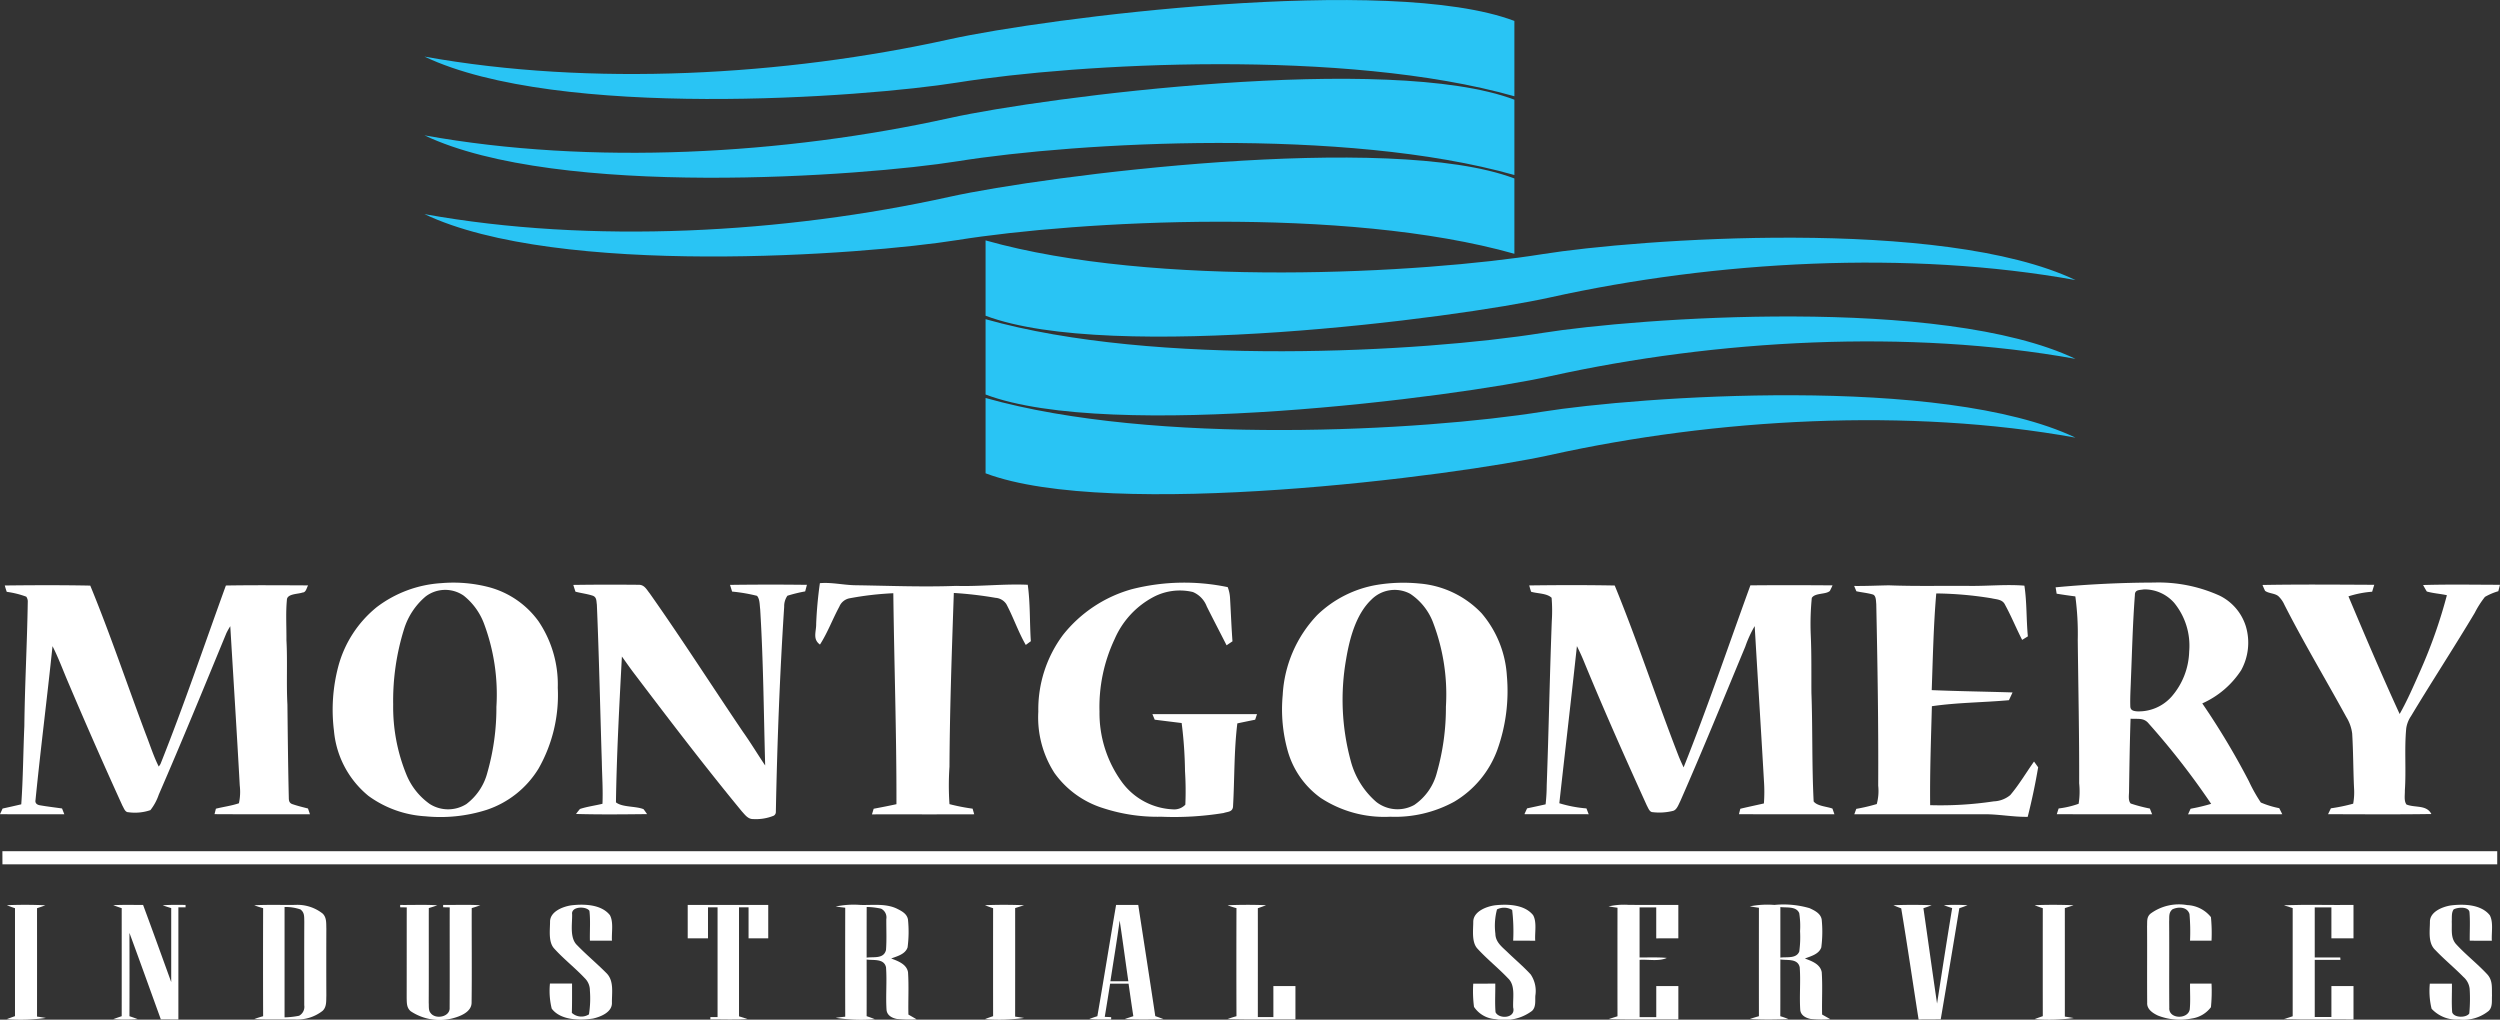
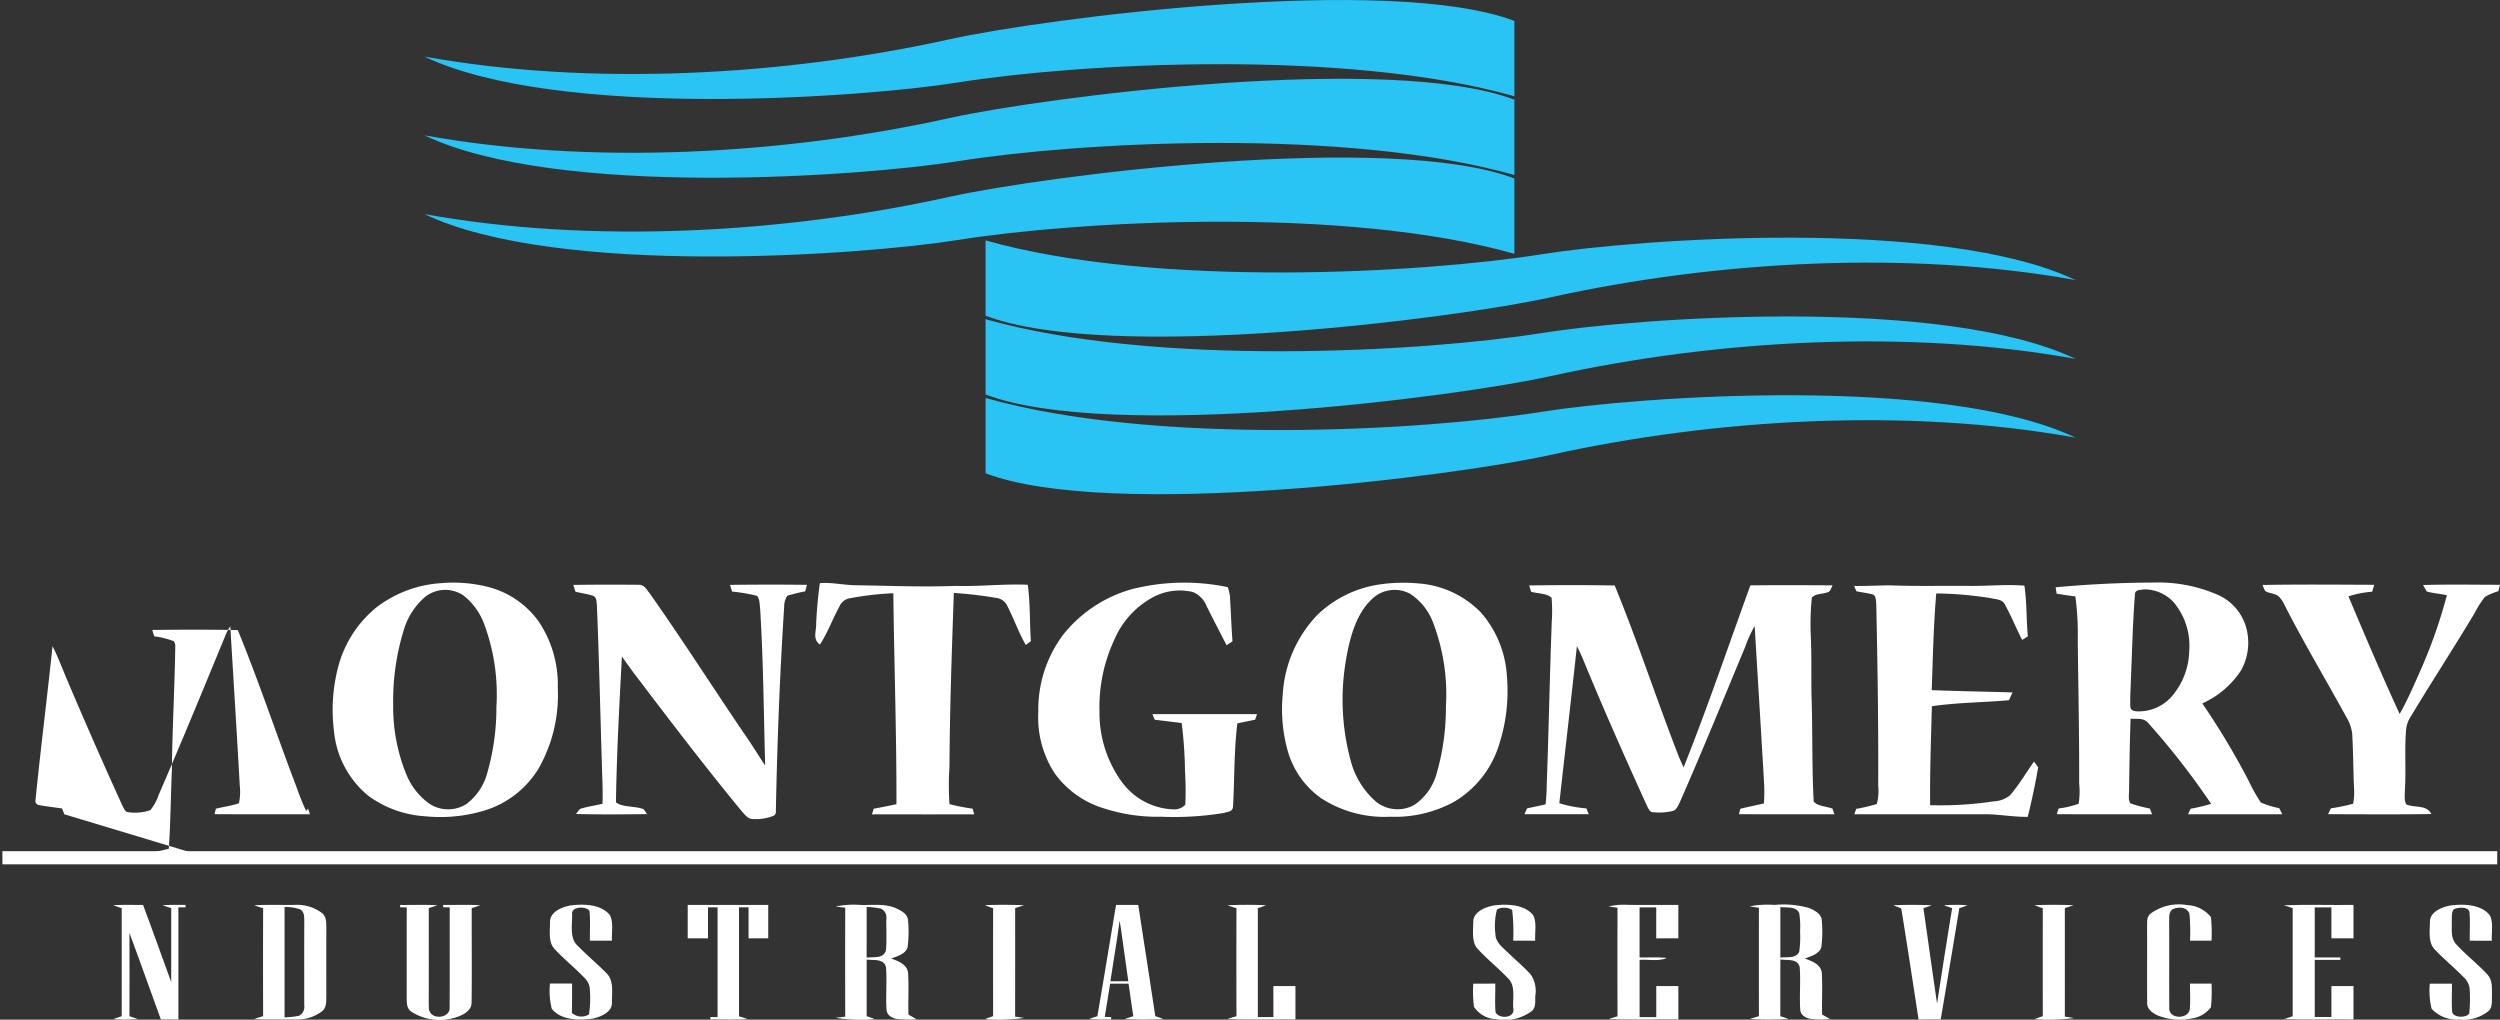
<svg xmlns="http://www.w3.org/2000/svg" width="270.086" height="110.16">
  <rect width="100%" height="100%" fill="#333333" stroke="none" />
  <g data-name="INDUSTRIAL LOGO">
    <g data-name="Group 32" fill="#29c4f4">
      <g data-name="Group 30">
        <path data-name="Path 144" d="M45.858 6.114c14.4 6.858 47.473 4.418 57.592 2.8 12.984-2.079 41.857-3.693 60.156 1.485V2.261c-13.488-5.1-50.774-.284-60.992 1.977C84.698 8.197 63.865 9.36 45.858 6.114Z" />
        <path data-name="Path 145" d="M45.858 14.622c14.4 6.858 47.473 4.418 57.592 2.8 12.984-2.078 41.857-3.693 60.156 1.486V10.77c-13.488-5.1-50.774-.284-60.992 1.977-17.916 3.961-38.749 5.127-56.756 1.875Z" />
        <path data-name="Path 146" d="M45.858 23.132c14.4 6.858 47.473 4.418 57.592 2.8 12.984-2.078 41.857-3.693 60.156 1.486V19.28c-13.488-5.1-50.774-.284-60.992 1.977-17.916 3.962-38.749 5.126-56.756 1.875Z" />
      </g>
      <g data-name="Group 31">
        <path data-name="Path 147" d="M224.224 47.28c-14.4-6.858-47.473-4.418-57.592-2.8-12.984 2.079-41.857 3.693-60.156-1.485v8.138c13.488 5.1 50.773.284 60.992-1.977 17.92-3.963 38.756-5.126 56.756-1.876Z" />
        <path data-name="Path 148" d="M224.224 38.769c-14.4-6.858-47.473-4.418-57.592-2.8-12.984 2.078-41.857 3.693-60.156-1.486v8.138c13.488 5.1 50.773.284 60.992-1.977 17.92-3.962 38.756-5.126 56.756-1.875Z" />
        <path data-name="Path 149" d="M224.224 30.257c-14.4-6.858-47.473-4.418-57.592-2.8-12.984 2.078-41.857 3.693-60.156-1.486v8.138c13.488 5.1 50.773.284 60.992-1.977 17.92-3.961 38.756-5.125 56.756-1.875Z" />
      </g>
    </g>
    <g data-name="Group 33" fill="#fff">
      <path data-name="Path 150" d="M39.81 85.987a11.582 11.582 0 0 0 6.136 2.2 16.48 16.48 0 0 0 6.593-.683 10.415 10.415 0 0 0 5.637-4.462 16.045 16.045 0 0 0 2.083-8.732 12.2 12.2 0 0 0-2.087-7.2 9.69 9.69 0 0 0-5.371-3.681 15.246 15.246 0 0 0-5.113-.43 12.825 12.825 0 0 0-6.982 2.588 12.33 12.33 0 0 0-4.157 6.4 18.339 18.339 0 0 0-.469 6.967 10.253 10.253 0 0 0 3.73 7.033Zm3.832-17.99a7.532 7.532 0 0 1 2.35-3.564 3.5 3.5 0 0 1 4.106-.08 6.987 6.987 0 0 1 2.186 3.005 21.809 21.809 0 0 1 1.345 9 25.464 25.464 0 0 1-.977 7.108 6.189 6.189 0 0 1-2.268 3.4 3.7 3.7 0 0 1-3.959-.01 7.238 7.238 0 0 1-2.505-3.139 19.318 19.318 0 0 1-1.443-7.6 25.969 25.969 0 0 1 1.165-8.119Z" />
      <path data-name="Path 151" d="M103.045 64.06a41.183 41.183 0 0 1 4.508.526 1.53 1.53 0 0 1 1.167.68c.763 1.43 1.286 3 2.1 4.41.183-.134.363-.271.546-.4-.134-2.016-.057-4.111-.333-6.1-2.557-.116-5.167.2-7.74.121-3.613.134-7.219-.015-10.838-.07-1.309-.013-2.6-.338-3.879-.224a43.668 43.668 0 0 0-.4 4.356c.023.871-.42 1.683.41 2.276.838-1.312 1.358-2.745 2.093-4.1a1.5 1.5 0 0 1 1.067-.892 33.892 33.892 0 0 1 4.763-.554c.09 7.6.356 15.193.338 22.791-.817.178-1.639.338-2.459.492-.062.2-.124.4-.185.608 3.683-.005 7.366.008 11.046-.008-.057-.2-.116-.4-.173-.608a21.488 21.488 0 0 1-2.5-.49 29.821 29.821 0 0 1 0-4.041c.03-6.245.257-12.529.469-18.773Z" />
      <path data-name="Path 152" d="M124.632 64.487a6.114 6.114 0 0 1 4.237-.529 2.734 2.734 0 0 1 1.505 1.565c.7 1.4 1.428 2.791 2.139 4.191l.637-.43c-.116-1.583-.176-3.17-.268-4.753a3.865 3.865 0 0 0-.247-1.1 22.977 22.977 0 0 0-10.335.216 14.445 14.445 0 0 0-7.461 4.948 13.47 13.47 0 0 0-2.665 8.294 11.071 11.071 0 0 0 1.748 6.626 10.172 10.172 0 0 0 5.281 3.8 18.87 18.87 0 0 0 6.255.92 33.308 33.308 0 0 0 6.732-.4c.436-.155.938-.093 1.018-.66.173-3 .1-6.039.467-9.023.642-.139 1.283-.268 1.925-.4l.2-.6h-11.3c.082.2.167.4.25.6.969.121 1.941.242 2.91.361a45.424 45.424 0 0 1 .361 5.2 33.96 33.96 0 0 1 .036 3.621 1.639 1.639 0 0 1-1.307.505 7.214 7.214 0 0 1-5.546-2.951 12.652 12.652 0 0 1-2.42-7.6 17.2 17.2 0 0 1 1.644-7.866 9.319 9.319 0 0 1 4.204-4.535Z" />
      <path data-name="Path 153" d="M153.33 63.039a17.677 17.677 0 0 0-4.549.144 12.2 12.2 0 0 0-6.459 3.245 13.551 13.551 0 0 0-3.745 8.655 16.6 16.6 0 0 0 .567 6.126 9.387 9.387 0 0 0 3.539 4.995 12.534 12.534 0 0 0 7.515 2.031 13.3 13.3 0 0 0 6.9-1.618 10.837 10.837 0 0 0 4.678-5.644 18.79 18.79 0 0 0 1.018-7.967 11.473 11.473 0 0 0-2.735-6.758 10.44 10.44 0 0 0-6.729-3.209Zm2.878 13.317a25.6 25.6 0 0 1-.972 7.1 6.029 6.029 0 0 1-2.446 3.505 3.73 3.73 0 0 1-4.1-.322 8.826 8.826 0 0 1-2.77-4.461 25.219 25.219 0 0 1-.495-10.946c.369-2.211 1.052-4.853 2.729-6.448a3.54 3.54 0 0 1 4.2-.631 6.481 6.481 0 0 1 2.492 3.167 21.817 21.817 0 0 1 1.362 9.036Z" />
      <path data-name="Path 154" d="M222.188 64.139a59.58 59.58 0 0 0 2.021.294 30.328 30.328 0 0 1 .26 4.716c.057 5.15.17 10.32.152 15.467a8.509 8.509 0 0 1-.057 2.219 9.909 9.909 0 0 1-2.16.508c-.07.206-.136.412-.2.616 3.433.018 6.866.008 10.3.008-.082-.2-.165-.41-.247-.616a16.773 16.773 0 0 1-2.069-.544c-.312-.34-.165-.974-.178-1.4.041-2.585.077-5.178.165-7.763.771.064 1.433-.147 1.974.541a81.881 81.881 0 0 1 6.732 8.657 20.441 20.441 0 0 1-2.222.531c-.093.2-.183.4-.273.6 3.394-.013 6.786.01 10.178-.008-.108-.219-.219-.436-.327-.655a9.712 9.712 0 0 1-1.99-.611 17.237 17.237 0 0 1-1.294-2.307 80.842 80.842 0 0 0-5.031-8.4 9.738 9.738 0 0 0 4.2-3.585 6.166 6.166 0 0 0 .505-4.747 5.509 5.509 0 0 0-2.839-3.313 16.038 16.038 0 0 0-7.124-1.41c-3.534.01-7.07.183-10.588.515.041.226.077.458.112.687Zm8.018 9.423c.129-3.093.2-6.2.436-9.289-.008-.6.536-.51.974-.6a4.289 4.289 0 0 1 3.278 1.464 7.315 7.315 0 0 1 1.613 5.242 7.747 7.747 0 0 1-1.874 4.848 4.743 4.743 0 0 1-3.765 1.624c-.343-.033-.67-.085-.719-.482-.037-.933.028-1.874.058-2.807Z" />
-       <path data-name="Path 155" d="m6.949 87.971-.245-.629c-.776-.111-1.559-.2-2.332-.335-.32-.036-.608-.2-.536-.569.552-5.549 1.263-11.085 1.838-16.632.66 1.3 1.144 2.639 1.721 3.982a552.11 552.11 0 0 0 5.835 13.26c.155.255.276.7.634.7a5.154 5.154 0 0 0 2.387-.227 5.66 5.66 0 0 0 .9-1.668c2.51-5.779 4.9-11.611 7.3-17.436a6.96 6.96 0 0 1 .428-.766c.34 5.737.709 11.479 1.023 17.216a5.787 5.787 0 0 1-.09 1.913c-.8.273-1.665.381-2.487.587-.052.2-.1.392-.15.59 3.436.023 6.874.005 10.312.013a50.63 50.63 0 0 0-.214-.624c-.539-.139-1.088-.268-1.613-.448-.394-.108-.459-.353-.459-.724-.08-3.353-.111-6.711-.15-10.065-.124-2.315.021-4.629-.106-6.943.013-1.443-.085-2.915.049-4.35.008-.688 1.219-.621 1.678-.8.4-.008.443-.5.616-.773-2.959-.013-5.923-.036-8.884.013-2.283 6.281-4.546 12.982-7.067 19.286a5.473 5.473 0 0 1-.186.273c-.559-1.111-.936-2.317-1.389-3.474-2.016-5.35-3.835-10.789-6.01-16.075-3.075-.062-6.16-.049-9.234-.013.059.23.131.459.211.686a9.8 9.8 0 0 1 2.108.523.914.914 0 0 1 .162.6c-.067 4.459-.32 8.918-.369 13.376-.124 2.817-.134 5.647-.333 8.456-.67.16-1.343.309-2.015.456l-.281.608c2.313.029 4.63-.002 6.948.013Z" />
+       <path data-name="Path 155" d="m6.949 87.971-.245-.629c-.776-.111-1.559-.2-2.332-.335-.32-.036-.608-.2-.536-.569.552-5.549 1.263-11.085 1.838-16.632.66 1.3 1.144 2.639 1.721 3.982a552.11 552.11 0 0 0 5.835 13.26c.155.255.276.7.634.7a5.154 5.154 0 0 0 2.387-.227 5.66 5.66 0 0 0 .9-1.668c2.51-5.779 4.9-11.611 7.3-17.436a6.96 6.96 0 0 1 .428-.766c.34 5.737.709 11.479 1.023 17.216a5.787 5.787 0 0 1-.09 1.913c-.8.273-1.665.381-2.487.587-.052.2-.1.392-.15.59 3.436.023 6.874.005 10.312.013a50.63 50.63 0 0 0-.214-.624a5.473 5.473 0 0 1-.186.273c-.559-1.111-.936-2.317-1.389-3.474-2.016-5.35-3.835-10.789-6.01-16.075-3.075-.062-6.16-.049-9.234-.013.059.23.131.459.211.686a9.8 9.8 0 0 1 2.108.523.914.914 0 0 1 .162.6c-.067 4.459-.32 8.918-.369 13.376-.124 2.817-.134 5.647-.333 8.456-.67.16-1.343.309-2.015.456l-.281.608c2.313.029 4.63-.002 6.948.013Z" />
      <path data-name="Path 156" d="M68.286 72.461c3.876 5.113 7.784 10.25 11.863 15.2.345.376.66.84 1.224.827a5.139 5.139 0 0 0 2.214-.363.463.463 0 0 0 .232-.436c.144-7.389.422-14.773.9-22.149a1.967 1.967 0 0 1 .35-1.18 16.124 16.124 0 0 1 1.918-.469l.188-.709a328.764 328.764 0 0 0-8.309.005l.227.724a17.729 17.729 0 0 1 2.688.459c.315.348.281.987.343 1.428.348 5.621.384 11.271.541 16.9-.814-1.206-1.562-2.456-2.407-3.644-3.363-4.972-6.6-10.031-10.062-14.943-.335-.415-.575-.941-1.188-.933a292.496 292.496 0 0 0-7.072.013c.075.245.152.487.235.732.621.163 1.271.235 1.879.438.425.168.371.575.431.954.24 5.667.356 11.325.536 16.992.028 1.508.136 3.023.07 4.528-.807.2-1.644.3-2.433.562-.147.173-.289.35-.42.539 2.552.072 5.119.044 7.67.015a8.858 8.858 0 0 0-.381-.533c-.858-.348-2.286-.186-2.979-.737.077-5.24.366-10.518.642-15.755.368.507.726 1.028 1.1 1.535Z" />
      <path data-name="Path 157" d="M188.014 87.374c-.049.193-.1.389-.147.585 3.438.021 6.876.005 10.314.01-.07-.2-.142-.407-.211-.613-.585-.224-1.652-.263-2.033-.773-.2-3.894-.1-7.846-.242-11.745-.013-2.067.021-4.132-.07-6.2a28.852 28.852 0 0 1 .111-4.038c.335-.57 1.513-.353 1.954-.76.1-.2.2-.394.286-.6-2.954-.021-5.92-.031-8.874 0-2.389 6.564-4.621 13.172-7.214 19.662a24.302 24.302 0 0 1-.5-1.116c-2.394-6.142-4.443-12.43-6.943-18.531-3.075-.057-6.16-.049-9.235-.008.059.227.126.456.2.681.675.209 1.7.152 2.217.654a17.406 17.406 0 0 1 .02 2.513c-.224 5.923-.33 11.84-.549 17.76a19.287 19.287 0 0 1-.119 2.041q-1 .224-2 .436c-.1.209-.193.418-.289.626 2.314.018 4.629-.005 6.943.008l-.242-.629a13.618 13.618 0 0 1-2.93-.56c.624-5.66 1.291-11.314 1.9-16.977.237.474.462.954.668 1.441 2.18 5.317 4.518 10.57 6.894 15.8.144.245.278.691.614.7a6.123 6.123 0 0 0 2.229-.144c.4-.121.582-.7.76-1.036 2.425-5.518 4.709-11.131 7.023-16.7a12.522 12.522 0 0 1 1.018-2.222c.325 5.577.683 11.155 1 16.732a16.992 16.992 0 0 1-.005 2.428c-.85.196-1.703.371-2.548.575Z" />
      <path data-name="Path 158" d="m200.542 87.385-.214.582q7.024.008 14.046 0c1.57-.01 3.113.307 4.688.279a68.331 68.331 0 0 0 1.129-5.353l-.446-.621c-.853 1.2-1.613 2.5-2.567 3.624a2.967 2.967 0 0 1-1.783.678 38.541 38.541 0 0 1-6.871.412c-.041-3.562.093-7.129.186-10.691 2.747-.4 5.557-.4 8.325-.649.129-.281.26-.559.389-.838-2.91-.093-5.822-.129-8.732-.25.124-3.472.193-6.982.49-10.446a39.129 39.129 0 0 1 5.956.521c.567.134 1.206.108 1.48.711.675 1.229 1.2 2.539 1.845 3.786.206-.126.412-.255.616-.381-.175-1.815-.1-3.678-.374-5.477-1.91-.16-3.949.047-5.876.026-2.92-.028-5.843.051-8.76-.062-1.253.021-2.5.083-3.755.067.077.191.157.384.24.575.593.129 1.211.18 1.791.353.35.129.32.722.356 1.023.136 6.544.245 13.08.209 19.626a5.392 5.392 0 0 1-.154 1.984 19.513 19.513 0 0 1-2.214.521Z" />
      <path data-name="Path 159" d="M261.78 63.203c.124.24.258.472.4.7.706.2 1.451.242 2.168.4a53.828 53.828 0 0 1-2.866 8.15c-.7 1.577-1.384 3.18-2.237 4.683-1.93-4.2-3.737-8.451-5.531-12.709a10.787 10.787 0 0 1 2.559-.5c.075-.247.152-.5.229-.748-4.023-.018-8.054-.054-12.075.018.085.214.178.425.278.631.386.3 1.052.25 1.443.585a2.882 2.882 0 0 1 .642.915c2.09 4.106 4.48 8.093 6.693 12.137a4.44 4.44 0 0 1 .634 1.784c.119 1.956.108 3.92.2 5.876a6.792 6.792 0 0 1-.093 1.7 18.641 18.641 0 0 1-2.407.5c-.1.214-.206.425-.307.636 3.719.008 7.444.039 11.162-.018-.521-1.018-1.729-.652-2.685-1.026-.3-.379-.165-1.054-.18-1.513.152-2.235-.062-4.495.149-6.719a3.186 3.186 0 0 1 .518-1.32c2.248-3.745 4.642-7.4 6.881-11.149a10.146 10.146 0 0 1 1.106-1.732 6.571 6.571 0 0 1 1.443-.613l.178-.693c-2.764-.005-5.537-.058-8.302.025Z" />
      <path data-name="Path 160" d="M.264 93.379q134.761.008 269.522 0v-1.418H.259c.005.472.005.946.005 1.418Z" />
-       <path data-name="Path 161" d="M4 98.119c.3-.1.6-.2.9-.317a47.626 47.626 0 0 0-4.157-.01c.286.121.577.229.876.325v11.662c-.3.106-.6.214-.892.327a19.183 19.183 0 0 0 4.232-.134q-.475-.078-.959-.147.005-5.854 0-11.706Z" />
      <path data-name="Path 162" d="M17.577 97.805c.3.108.611.209.92.3v7.992c-1.008-2.779-2.01-5.562-3.039-8.333-1.075.005-2.155-.031-3.23.029.307.111.611.219.92.322 0 3.892.005 7.781 0 11.67-.309.1-.616.211-.923.322a20.838 20.838 0 0 0 2.66-.005c-.3-.113-.6-.219-.9-.317q.016-4.5 0-9c1.147 3.108 2.263 6.229 3.392 9.345l1.894.008V98.022h.776v-.26c-.828-.001-1.655-.027-2.47.043Z" />
      <path data-name="Path 163" d="M34.848 98.689a4.411 4.411 0 0 0-2.946-.93c-1.477.021-2.959-.036-4.436.041a8.7 8.7 0 0 0 .961.312q-.02 5.838 0 11.675a8.613 8.613 0 0 0-.961.312c1.479.074 2.964.023 4.446.041a4.439 4.439 0 0 0 2.938-.933c.456-.428.384-1.075.407-1.644q-.015-3.615 0-7.227c-.022-.57.05-1.219-.409-1.647Zm-1.98 9.912a1.092 1.092 0 0 1-.562 1.137 8.859 8.859 0 0 1-1.564.172V97.99a4.821 4.821 0 0 1 1.722.263c.454.351.392.789.41 1.307-.015 3.02-.005 6.028-.005 9.041Z" />
      <path data-name="Path 164" d="M51.89 97.802c-1.335-.09-2.678-.021-4.015-.039v.253l.711.013c-.013 3.6.013 7.219-.01 10.822.075 1.031-1.552 1.314-2.059.582-.245-.268-.17-.76-.2-1.1.018-3.41 0-6.82.008-10.229q.464-.135.92-.3c-1.335-.088-2.678-.021-4.013-.039v.253l.711.013c-.008 3.263 0 6.528-.008 9.794.018.544-.013 1.029.43 1.42a5.643 5.643 0 0 0 4.477.784c.822-.209 2.1-.673 2.106-1.7.044-3.4 0-6.82.015-10.224.318-.091.623-.192.927-.303Z" />
      <path data-name="Path 165" d="M62.346 102.112c-.822-.781-.513-2.3-.536-3.335-.129-.874 1.531-.9 1.869-.374.124 1.059.023 2.152.052 3.219h2.382c-.057-.856.191-1.985-.219-2.75-.936-1.193-2.851-1.229-4.219-1.059-.889.142-2.237.667-2.25 1.745 0 .889-.209 2.224.454 2.923 1.026 1.136 2.255 2.085 3.3 3.2a1.831 1.831 0 0 1 .549 1.33 11 11 0 0 1-.1 2.575 1.523 1.523 0 0 1-1.848-.162c.031-1.057.021-2.108.021-3.165h-2.388a8.016 8.016 0 0 0 .191 2.706c.954 1.273 3.028 1.291 4.448 1.077.828-.186 2.1-.686 2.057-1.719-.013-1.072.245-2.379-.6-3.2-1.024-1.03-2.15-1.966-3.163-3.011Z" />
      <path data-name="Path 166" d="M74.297 101.371h2.191V98.02h1.034v11.856h-.776v.258c1.335-.018 2.678.054 4.01-.036-.3-.111-.608-.212-.917-.3V98.021h1.031v3.351h2.126v-3.609h-8.7Z" />
      <path data-name="Path 167" d="M98.098 105.032c-.149-.876-1.1-1.209-1.819-1.482.655-.248 1.521-.456 1.771-1.2a12.966 12.966 0 0 0 .044-3c-.1-.626-.673-.923-1.186-1.178-1.2-.585-2.619-.371-3.925-.407a9.518 9.518 0 0 0-2.7.17q.514.073 1.031.131-.015 5.884 0 11.771a27.33 27.33 0 0 0-1.031.121 17.554 17.554 0 0 0 4.23.15 12.661 12.661 0 0 0-.887-.325q.007-3.062 0-6.119c.735.106 1.874-.134 2.093.83.116 1.536-.044 3.09.059 4.626.067.59.6.863 1.124.964a13.271 13.271 0 0 0 2.126.039c-.294-.175-.59-.345-.887-.513-.038-1.524.058-3.06-.043-4.578Zm-2.379-2.4c-.248.99-1.325.714-2.093.825 0-1.825 0-3.647.005-5.472a7.862 7.862 0 0 1 1.557.183 1.053 1.053 0 0 1 .564 1.126c-.007 1.109.05 2.233-.033 3.338Z" />
      <path data-name="Path 168" d="M109.671 98.103c.322-.1.644-.2.961-.307a53.527 53.527 0 0 0-4.221-.005 8.777 8.777 0 0 0 .879.325q-.007 5.83 0 11.665c-.3.1-.6.206-.887.322a19.192 19.192 0 0 0 4.235-.129c-.322-.051-.644-.1-.969-.144q.007-5.865.002-11.727Z" />
      <path data-name="Path 169" d="M122.97 97.763h-2.394c-.686 4.005-1.327 8.018-2.023 12.023-.3.09-.6.193-.884.309.791.059 1.583.046 2.376.039v-.248l-.693-.031c.2-1.193.389-2.392.58-3.588h1.991c.168 1.173.335 2.346.516 3.516-.312.1-.621.2-.928.312 1.389.072 2.8.057 4.193.008a18.295 18.295 0 0 0-.894-.325c-.601-4.004-1.227-8.01-1.84-12.015Zm-3.008 8.248c.332-2.191.706-4.374 1-6.57.333 2.186.619 4.379.938 6.57Z" />
      <path data-name="Path 170" d="M137.57 109.877h-1.68c0-3.92.005-7.838 0-11.758.3-.1.6-.211.892-.325a49.797 49.797 0 0 0-4.162.005 8.684 8.684 0 0 0 .961.312q-.02 5.838 0 11.675a8.844 8.844 0 0 0-.964.312c2.443.082 4.892.013 7.335.036v-3.608h-2.384Z" />
      <path data-name="Path 171" d="M165.627 98.866c-.93-1.158-2.745-1.206-4.093-1.065-.922.119-2.356.655-2.371 1.771 0 .889-.2 2.229.461 2.923 1.031 1.126 2.242 2.085 3.291 3.191.835.778.5 2.126.562 3.175.3 1.152-1.536 1.276-1.907.495-.085-1.023-.013-2.062-.028-3.09q-1.191 0-2.381.005a13.1 13.1 0 0 0 .082 2.505 2.992 2.992 0 0 0 2.314 1.325 4.965 4.965 0 0 0 3.961-.894c.441-.433.317-1.085.353-1.647a3.185 3.185 0 0 0-.505-2.289c-.778-.848-1.675-1.6-2.5-2.4-.6-.58-1.3-1.082-1.314-2a6.9 6.9 0 0 1 .175-2.624 1.7 1.7 0 0 1 1.639.057 19.75 19.75 0 0 1 .108 3.322c.794 0 1.59 0 2.384.005-.067-.85.199-2.01-.231-2.765Z" />
      <path data-name="Path 172" d="M181.318 101.374v-3.608c-1.784-.01-3.567.005-5.351-.008a7.61 7.61 0 0 0-2.191.165c.322.054.644.1.969.144q-.008 5.865 0 11.727c-.322.1-.644.2-.964.307 2.511.077 5.028.016 7.539.031v-3.6h-2.387v3.351h-1.8v-6.186c.936-.067 2.08.193 2.943-.209-.974-.088-1.966-.041-2.946-.049v-5.412h1.8v3.351c.8-.007 1.597-.007 2.388-.004Z" />
      <path data-name="Path 173" d="M196.81 105.028c-.162-.881-1.09-1.2-1.819-1.474.652-.258 1.515-.461 1.773-1.206a13.2 13.2 0 0 0 .044-2.992c-.1-.668-.766-.99-1.312-1.242a10.039 10.039 0 0 0-3.8-.351 9.728 9.728 0 0 0-2.657.155c.327.057.655.108.985.152q-.008 5.857 0 11.716c-.327.088-.652.188-.972.3 1.382.09 2.783.059 4.165.018a6.219 6.219 0 0 0-.884-.317c.013-2.044 0-4.088.008-6.131.742.116 1.869-.134 2.09.837.116 1.534-.044 3.09.059 4.624.062.585.606.861 1.124.966a11.633 11.633 0 0 0 2.118.021q-.441-.247-.881-.5c-.038-1.522.062-3.06-.041-4.576Zm-2.428-2.232c-.315.794-1.358.565-2.042.657v-5.459c.668.088 1.727-.106 2.039.66a9.036 9.036 0 0 1 .09 1.943 11.8 11.8 0 0 1-.086 2.204Z" />
      <path data-name="Path 174" d="M210.007 97.797c.294.111.593.214.894.307-.567 3.436-1.1 6.874-1.632 10.315-.508-3.433-.977-6.871-1.474-10.3.3-.1.6-.2.889-.322a53.554 53.554 0 0 0-4.126 0c.273.124.552.234.838.335.667 3.992 1.25 8.011 1.879 12.01q1.195 0 2.389-.013 1.02-6 2.01-12.01c.3-.1.6-.206.889-.32a18.369 18.369 0 0 0-2.556-.002Z" />
      <path data-name="Path 175" d="M223.073 98.106c.317-.1.634-.2.946-.307a51.746 51.746 0 0 0-4.206-.008 8.522 8.522 0 0 0 .879.325q-.008 5.83 0 11.665c-.3.1-.6.209-.889.322a20.046 20.046 0 0 0 4.237-.118 29.407 29.407 0 0 0-.966-.157q.002-5.861-.001-11.722Z" />
      <path data-name="Path 176" d="M238.857 99.08a3.474 3.474 0 0 0-2.572-1.3 5.177 5.177 0 0 0-3.959.928c-.438.387-.34.838-.369 1.364.021 2.755-.01 5.513.013 8.265-.041.7.6 1.113 1.155 1.376a6.491 6.491 0 0 0 3.652.322 3.153 3.153 0 0 0 2.08-1.222 17.518 17.518 0 0 0 .064-2.552h-2.322c-.01.928.057 1.869-.031 2.791-.2 1.111-2.307 1.049-2.211-.18-.026-3.1.01-6.209-.015-9.309.033-.505-.077-.964.358-1.325.631-.3 1.59-.286 1.84.515a21.753 21.753 0 0 1 .059 2.874h2.322a17.518 17.518 0 0 0-.064-2.547Z" />
      <path data-name="Path 177" d="M246.736 97.799c.314.108.631.211.953.307q-.008 5.841 0 11.686c-.322.1-.639.2-.953.307 2.5.09 5.015.005 7.523.039v-3.611c-.8 0-1.593 0-2.387.005v3.343h-1.8v-6.178h2.778l-.021-.258h-2.758v-5.412h1.8v3.343c.794.005 1.59.005 2.387.005v-3.611c-2.507.03-5.02-.055-7.522.035Z" />
      <path data-name="Path 178" d="M268.983 98.877c-.946-1.188-2.835-1.229-4.209-1.059-.881.136-2.237.667-2.258 1.732 0 1.013-.237 2.322.577 3.082.967 1.018 2.062 1.913 3.044 2.915a1.976 1.976 0 0 1 .67 1.276 17.1 17.1 0 0 1-.039 2.667c-.32.482-1.644.492-1.848-.131-.082-1.023-.013-2.062-.028-3.09h-2.387a8.046 8.046 0 0 0 .191 2.711 3.7 3.7 0 0 0 2.961 1.168 4.337 4.337 0 0 0 3.214-.941c.436-.433.314-1.09.35-1.647-.028-.835.1-1.624-.505-2.291-1.067-1.155-2.337-2.129-3.394-3.291-.588-.681-.41-1.572-.448-2.41.028-.412-.054-.974.206-1.32.412-.232 1.559-.335 1.706.26.09 1.034.018 2.083.031 3.119l2.389.005c-.058-.856.19-1.992-.223-2.755Z" />
    </g>
  </g>
</svg>